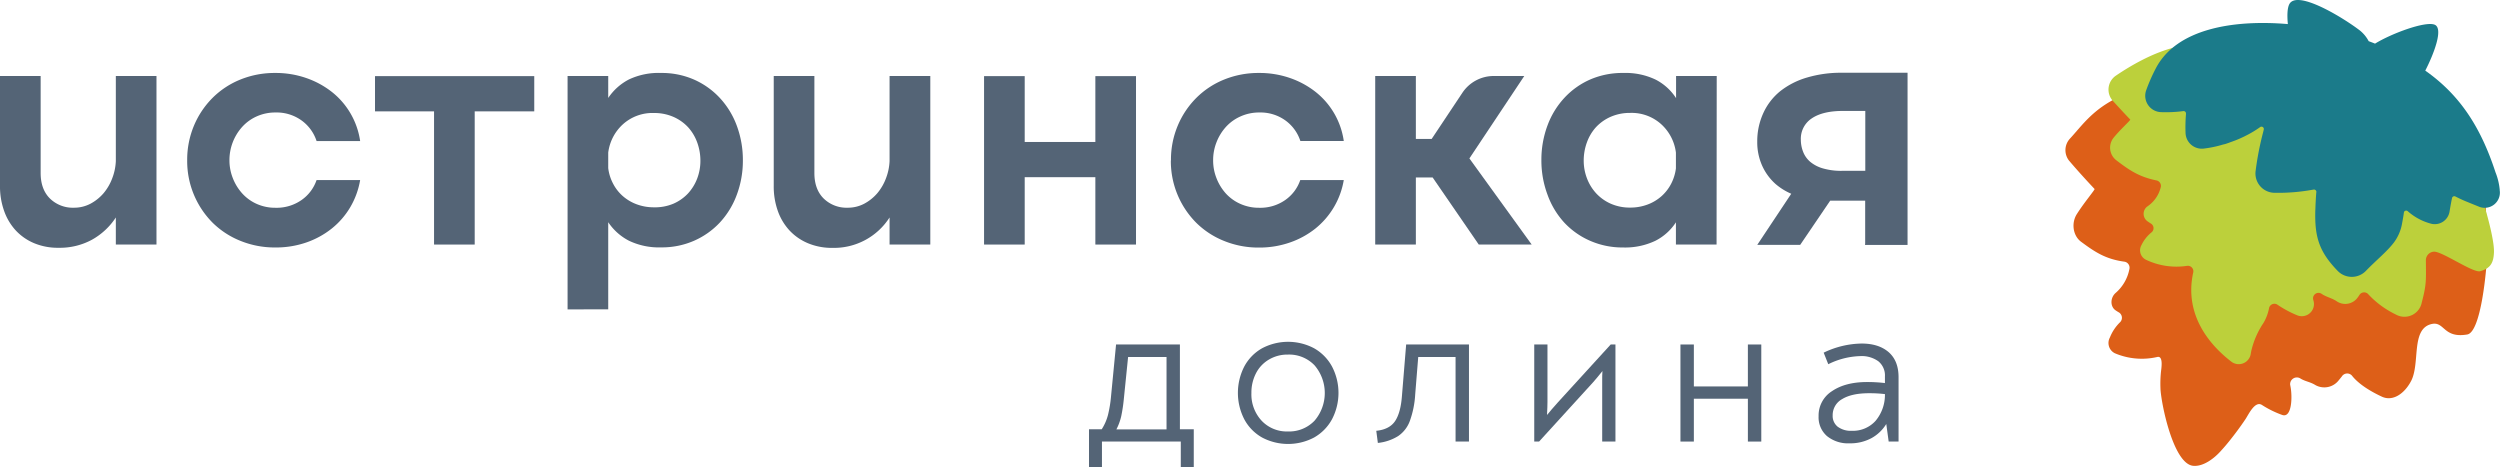
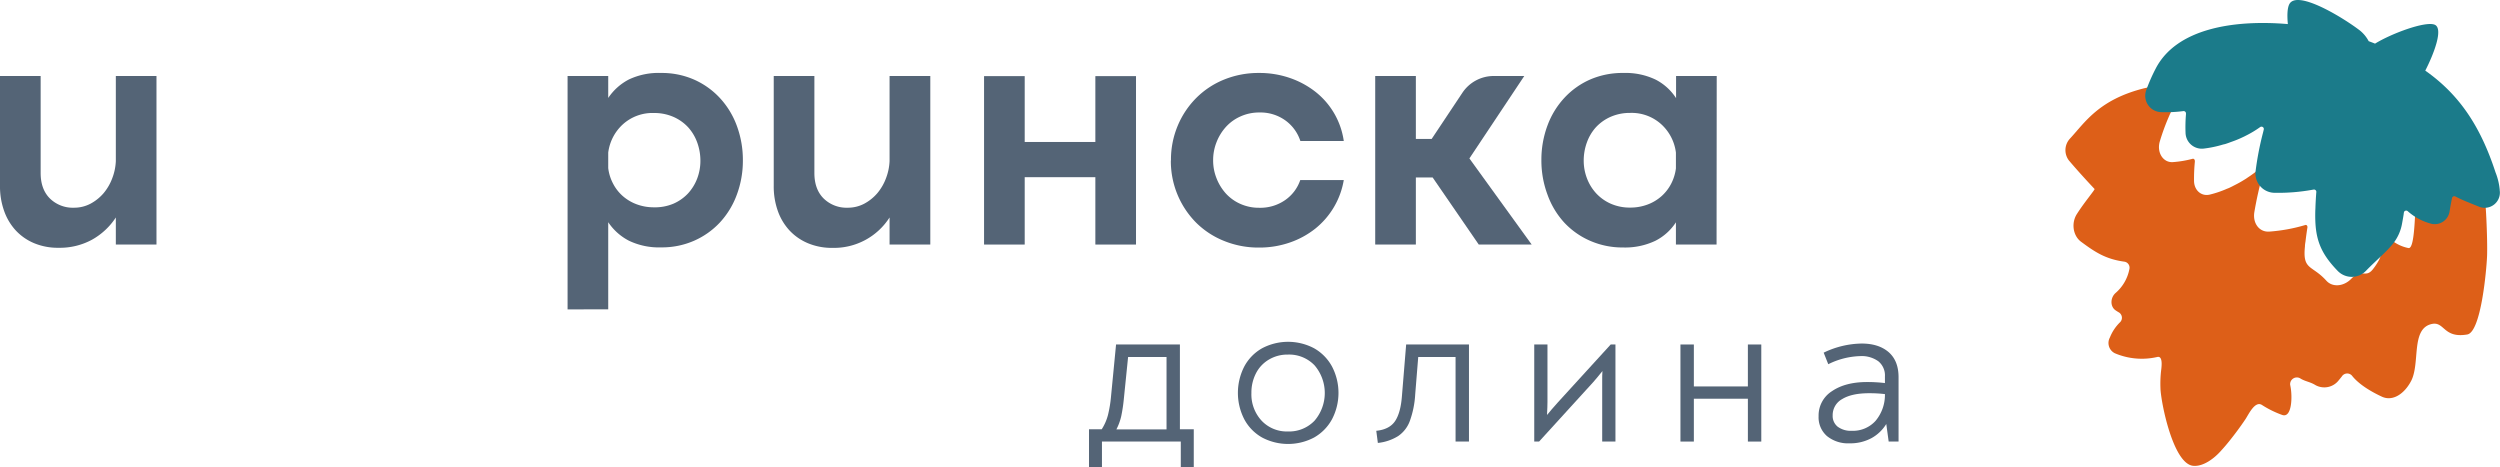
<svg xmlns="http://www.w3.org/2000/svg" viewBox="0 0 822.31 153.69">
  <defs>
    <style>.cls-1{fill:#546476;}.cls-2{fill:#dd5f18;}.cls-3{fill:#bcd03b;}.cls-4{fill:#1b7b8a;}</style>
  </defs>
  <g id="Layer_2" data-name="Layer 2">
    <g id="Layer_1-2" data-name="Layer 1">
-       <path class="cls-1" d="M61.57,52.74A29,29,0,0,1,63.8,41.33a28.57,28.57,0,0,1,6.1-9.12,27.6,27.6,0,0,1,9.18-6.05A29.94,29.94,0,0,1,90.54,24a30.54,30.54,0,0,1,10.14,1.65,28.73,28.73,0,0,1,8.44,4.56,25.17,25.17,0,0,1,9.34,16.18H104.13a13.52,13.52,0,0,0-4.88-6.73A14,14,0,0,0,90.65,37a14.87,14.87,0,0,0-6.21,1.28,14.23,14.23,0,0,0-4.77,3.45,16.33,16.33,0,0,0-4.2,11,15.9,15.9,0,0,0,1.12,5.89,16.26,16.26,0,0,0,3.08,5,14.23,14.23,0,0,0,4.77,3.45,14.86,14.86,0,0,0,6.21,1.27,14.27,14.27,0,0,0,8.54-2.55,13.17,13.17,0,0,0,4.94-6.57h14.33a26.21,26.21,0,0,1-3.29,9,25.7,25.7,0,0,1-6.11,7,28.13,28.13,0,0,1-8.38,4.56A30.54,30.54,0,0,1,90.54,81.4a29.94,29.94,0,0,1-11.46-2.18,27.6,27.6,0,0,1-9.18-6,28.72,28.72,0,0,1-8.33-20.43Z" />
      <path class="cls-1" d="M186.69,101.77V25h13.37v7.22a18.33,18.33,0,0,1,6.84-6.1A22.84,22.84,0,0,1,217.46,24a26.32,26.32,0,0,1,10.83,2.18,25.85,25.85,0,0,1,8.49,6.05,27.26,27.26,0,0,1,5.57,9.12,32.32,32.32,0,0,1,2,11.41,32,32,0,0,1-2,11.3,27.21,27.21,0,0,1-5.57,9.13,25.85,25.85,0,0,1-8.49,6,26.32,26.32,0,0,1-10.83,2.18,22.84,22.84,0,0,1-10.56-2.18,18.33,18.33,0,0,1-6.84-6.1v28.65ZM200.06,50.2v5.09a14.68,14.68,0,0,0,1.54,5,14,14,0,0,0,3.18,4.14,14.63,14.63,0,0,0,4.62,2.76,16,16,0,0,0,5.73,1A15.52,15.52,0,0,0,221.5,67a14.55,14.55,0,0,0,4.82-3.39,15.29,15.29,0,0,0,3-4.88,16.3,16.3,0,0,0,1.06-5.84,17.46,17.46,0,0,0-1.06-6.05,15,15,0,0,0-3-5,14.58,14.58,0,0,0-4.82-3.4,15.68,15.68,0,0,0-6.37-1.27,14.5,14.5,0,0,0-10.3,3.77A15.11,15.11,0,0,0,200.06,50.2Z" />
      <path class="cls-1" d="M306,80.44H292.6V71.53a21.68,21.68,0,0,1-18.79,10A20.25,20.25,0,0,1,265.75,80a17.5,17.5,0,0,1-6.1-4.24,18.49,18.49,0,0,1-3.82-6.42,24,24,0,0,1-1.33-8.17V25h13.37V56.88q0,5.41,3.08,8.44a10.75,10.75,0,0,0,7.85,3A11.49,11.49,0,0,0,284.27,67a14.87,14.87,0,0,0,4.3-3.45,16.71,16.71,0,0,0,2.86-4.94A17.77,17.77,0,0,0,292.6,53V25H306Z" />
      <path class="cls-1" d="M51.47,80.44H38.1V71.53a22.35,22.35,0,0,1-7.85,7.32A22.15,22.15,0,0,1,19.31,81.5,20.25,20.25,0,0,1,11.25,80a17.41,17.41,0,0,1-6.1-4.24A18.49,18.49,0,0,1,1.33,69.3,24,24,0,0,1,0,61.13V25H13.37V56.88q0,5.41,3.08,8.44a10.75,10.75,0,0,0,7.85,3A11.54,11.54,0,0,0,29.77,67a14.87,14.87,0,0,0,4.3-3.45,16.71,16.71,0,0,0,2.86-4.94A17.77,17.77,0,0,0,38.1,53V25H51.47Z" />
      <path class="cls-1" d="M385.16,52.74a28.85,28.85,0,0,1,2.23-11.41,28.41,28.41,0,0,1,6.1-9.12,27.5,27.5,0,0,1,9.18-6.05A29.94,29.94,0,0,1,414.13,24a30.54,30.54,0,0,1,10.14,1.65,28.67,28.67,0,0,1,8.43,4.56A25.06,25.06,0,0,1,442,46.37H427.72a13.48,13.48,0,0,0-4.89-6.73A14,14,0,0,0,414.24,37,14.84,14.84,0,0,0,408,38.31a14.28,14.28,0,0,0-4.78,3.45,16.23,16.23,0,0,0-3.07,5,16,16,0,0,0-1.12,6,15.7,15.7,0,0,0,1.12,5.89,16.23,16.23,0,0,0,3.07,5A14.28,14.28,0,0,0,408,67.07a14.83,14.83,0,0,0,6.21,1.27,14.27,14.27,0,0,0,8.54-2.55,13.17,13.17,0,0,0,4.94-6.57H442a26,26,0,0,1-9.39,16,28.26,28.26,0,0,1-8.38,4.56,30.54,30.54,0,0,1-10.14,1.65,29.94,29.94,0,0,1-11.46-2.18,27.5,27.5,0,0,1-9.18-6,28.72,28.72,0,0,1-8.33-20.43Z" />
      <path class="cls-1" d="M452.34,25h13.37v20.7h5.2L481,30.54A12.37,12.37,0,0,1,491.32,25h10.05L483.32,52.11l20.49,28.33H486.4L471.23,58.37h-5.52V80.44H452.34Z" />
      <path class="cls-1" d="M564.62,80.44H551.25V73.12a17.42,17.42,0,0,1-6.8,6.1,23.14,23.14,0,0,1-10.61,2.18,26.41,26.41,0,0,1-10.77-2.18,25.54,25.54,0,0,1-8.54-6A27.07,27.07,0,0,1,509,64a32,32,0,0,1-2-11.3,32.32,32.32,0,0,1,2-11.41,27.12,27.12,0,0,1,5.58-9.12,25.54,25.54,0,0,1,8.54-6.05A26.66,26.66,0,0,1,534,24a22.84,22.84,0,0,1,10.56,2.18,17.53,17.53,0,0,1,6.74,6.1V25h13.37ZM551.25,50.2a15.12,15.12,0,0,0-4.78-9.29,14.5,14.5,0,0,0-10.3-3.77,15.63,15.63,0,0,0-6.36,1.27,14.62,14.62,0,0,0-4.83,3.4,15,15,0,0,0-3,5,17.46,17.46,0,0,0-1.06,6.05A16.3,16.3,0,0,0,522,58.69a15.29,15.29,0,0,0,3,4.88A14.6,14.6,0,0,0,529.81,67a15.47,15.47,0,0,0,6.36,1.28,16.07,16.07,0,0,0,5.74-1,14.58,14.58,0,0,0,4.61-2.76,14.25,14.25,0,0,0,3.19-4.14,15.12,15.12,0,0,0,1.54-5Z" />
-       <polygon class="cls-1" points="175.73 25.04 123.35 25.04 123.35 36.63 142.77 36.63 142.77 80.44 156.14 80.44 156.14 36.63 175.73 36.63 175.73 25.04" />
      <polygon class="cls-1" points="360.29 25.04 360.29 46.7 337.05 46.7 337.05 25.04 323.68 25.04 323.68 80.44 337.05 80.44 337.05 58.28 360.29 58.28 360.29 80.44 373.66 80.44 373.66 25.04 360.29 25.04" />
-       <path class="cls-1" d="M605.93,23.93a39.34,39.34,0,0,0-11.62,1.59A25.92,25.92,0,0,0,585.55,30,19.85,19.85,0,0,0,580,37.19a22.23,22.23,0,0,0-2,9.45,18.89,18.89,0,0,0,1.59,7.8,17.8,17.8,0,0,0,4.46,6.1,20.18,20.18,0,0,0,5.13,3.19l-1.44,2.17h0L578,80.55h14.12L602,66h11.5V79.76c0,.28,0,.52-.06.8h14V23.93Zm7.61,32.26h-7.61a21.51,21.51,0,0,1-6.32-.8,11.41,11.41,0,0,1-4.19-2.17,8.24,8.24,0,0,1-2.33-3.29,10.93,10.93,0,0,1-.75-4,8,8,0,0,1,3.61-7q3.62-2.45,10.3-2.44h7.29Z" />
      <path class="cls-1" d="M392.66,141.19v12.5h-4.27v-8.45H362.46v8.45H358.2v-12.5h4.19a16.47,16.47,0,0,0,2.05-4.69,40.75,40.75,0,0,0,1-6.07l1.66-17.12h21v27.88Zm-23-10a52.12,52.12,0,0,1-.86,5.71,18.2,18.2,0,0,1-1.59,4.33H383.7V117.42H371.06Z" />
      <path class="cls-1" d="M415.12,143.9a15,15,0,0,1-5.85-6,19,19,0,0,1,0-17.34,15,15,0,0,1,5.85-6,18.29,18.29,0,0,1,17.13,0,15.25,15.25,0,0,1,5.88,6,18.71,18.71,0,0,1,0,17.34,15.25,15.25,0,0,1-5.88,6,18.29,18.29,0,0,1-17.13,0Zm17.27-5.53a14,14,0,0,0,0-18.2,11.56,11.56,0,0,0-8.78-3.54,11.87,11.87,0,0,0-6.21,1.63,11.05,11.05,0,0,0-4.27,4.51,13.78,13.78,0,0,0-1.51,6.5,12.71,12.71,0,0,0,3.35,9.1,11.37,11.37,0,0,0,8.64,3.55A11.56,11.56,0,0,0,432.39,138.37Z" />
      <path class="cls-1" d="M452.69,141.7q4.33-.44,6.18-3.18c1.23-1.83,2-4.62,2.27-8.38l1.38-16.83h20.66v31.93h-4.41V117.42H466.49l-1,12.36a30.6,30.6,0,0,1-1.74,8.63,10.27,10.27,0,0,1-3.83,5,15.64,15.64,0,0,1-6.71,2.28Z" />
      <path class="cls-1" d="M531.36,113.31v31.93H527V125.73c0-1.64,0-2.86.08-3.68q-1.59,2-3,3.61l-17.84,19.58h-1.59V113.31H509v18.92c0,1-.05,2.44-.15,4.27.77-1,2-2.36,3.61-4.19l17.34-19Z" />
      <path class="cls-1" d="M579.33,113.31v31.93h-4.41V131.15H557.15v14.09h-4.41V113.31h4.41v13.8h17.77v-13.8Z" />
      <path class="cls-1" d="M621.19,115.8q3.28,2.85,3.29,8.2v21.24h-3.25l-.79-5.78a13.08,13.08,0,0,1-4.88,4.66,14.67,14.67,0,0,1-7.19,1.7,11,11,0,0,1-7.44-2.39,8.17,8.17,0,0,1-2.75-6.5,9.48,9.48,0,0,1,4.41-8.27q4.41-3,11.56-3A48,48,0,0,1,620,126v-2.17a6,6,0,0,0-2.17-5,9.37,9.37,0,0,0-5.92-1.7,25.12,25.12,0,0,0-10.55,2.67L599.85,116a29.53,29.53,0,0,1,12.49-3Q617.91,113,621.19,115.8Zm-4.26,22.61a13.29,13.29,0,0,0,3.07-8.78,42.8,42.8,0,0,0-5.2-.29q-5.71,0-8.85,1.92a6,6,0,0,0-3.14,5.38,4.5,4.5,0,0,0,1.66,3.72,7.18,7.18,0,0,0,4.62,1.34A10,10,0,0,0,616.93,138.41Z" />
      <path class="cls-2" d="M799.3,106.72c4.86-1.57,4,4.71,12.24,3.3,4.55-.79,6.33-21.34,6.51-25.66.23-5.72-.51-20.63-1-20.86-.15-.08-21.49-2.65-22-1-.89,3-.33,19.76-2.9,19.08a12.84,12.84,0,0,1-6.24-3.22.79.79,0,0,0-1.24.4s0,.05,0,.08l-.14.43c-.24.91-.57,2-.88,3.13-.18.57-.35,1.11-.51,1.59s-.43,1.11-.6,1.48a21,21,0,0,1-2.07,3.14c-2.43,3-3.65-.44-7.06,3.07-2.52,2.6-6.21,2.88-8.21.65-4.78-5.27-7.85-3.38-7.05-11.23,0-.53.09-1.08.18-1.64.17-1.46.38-3,.65-4.73,0-.51-.32-.84-.74-.71a55.09,55.09,0,0,1-11.85,2.16c-3.26.21-5.45-2.74-4.89-6.35a120.17,120.17,0,0,1,2.82-12.57c.13-.48.27-1,.4-1.48.2-.73-.48-1.22-1-.72a38.29,38.29,0,0,1-4.44,3.36,9.54,9.54,0,0,1-.91.6,38.34,38.34,0,0,1-3.58,2c-.45.25-.92.47-1.39.7a6.76,6.76,0,0,1-.86.35,33.6,33.6,0,0,1-5.7,1.94c-2.78.66-5.17-1.44-5.17-4.58a58.2,58.2,0,0,1,.27-6.22v-.21c0-.53-.34-.87-.73-.77a35,35,0,0,1-6.47,1.09c-3.21.25-5.4-3.15-4.33-6.79a71.75,71.75,0,0,1,2.91-8c1.34-3.16,2.66-5.11,5.84-8.71.1-.12-8.09-2.23-13.87-.79-15,3.76-19.54,11.31-24.47,16.61a5.58,5.58,0,0,0-.31,7.13c2.68,3.18,6.13,6.94,8.44,9.39.2.2-3.24,4.2-5.76,8.15-2,3.06-1.33,7.22,1.3,9.19,4.58,3.39,8.07,5.74,14.33,6.58a2,2,0,0,1,1.61,2.32,13.82,13.82,0,0,1-4.6,8c-1.74,1.59-1.76,4.41,0,5.65.35.24.73.49,1.13.71a2.07,2.07,0,0,1,.31,3.3A14.4,14.4,0,0,0,694,111a3.76,3.76,0,0,0,1.62,5.19,22.65,22.65,0,0,0,14,1.22c2-.43,1.3,3.77,1.19,4.75a38.6,38.6,0,0,0-.18,5.57c.12,4.48,4.12,24.77,10.71,25.48,3.4.36,7.07-2.51,9.25-5,.92-1,1.84-2.08,2.72-3.18,1.84-2.29,3.61-4.68,5.28-7.16,1-1.51,3.08-6.05,5.35-4.71a32.52,32.52,0,0,0,6.74,3.33c3.21,1.11,3.4-6.14,2.68-9.54,0-.06,0-.16-.05-.23a2.21,2.21,0,0,1,3.22-2.31c1.69,1.09,3.25,1.13,5.08,2.26a6,6,0,0,0,7.66-1.59c.33-.38.65-.8,1-1.23a2.09,2.09,0,0,1,3.3-.35c2.16,2.78,6,5.17,9.94,7,3.57,1.62,7.42-1,9.63-5.31C796,119.4,793.14,108.71,799.3,106.72Z" />
-       <path class="cls-3" d="M797.93,85.63c.06,6.71.21,7.88-1.35,13.87a5.8,5.8,0,0,1-8.55,3.94,30.43,30.43,0,0,1-9-6.6,1.82,1.82,0,0,0-2.93.14,12,12,0,0,1-.75,1.07,5,5,0,0,1-6.82,1c-1.78-1.14-3.2-1.27-4.85-2.37a1.8,1.8,0,0,0-2.78,2l.06.21a4,4,0,0,1-5.33,4.83,35.64,35.64,0,0,1-6.54-3.51,1.79,1.79,0,0,0-2.73,1.09,15.25,15.25,0,0,1-1.83,4.9,27.64,27.64,0,0,0-3.84,8.47,16.91,16.91,0,0,0-.37,1.78,4,4,0,0,1-6.4,2.49c-6.38-4.9-15.71-14.85-12.51-29.34a1.81,1.81,0,0,0-2-2.16,23.34,23.34,0,0,1-13.55-2,3.45,3.45,0,0,1-1.47-4.84,12,12,0,0,1,3.3-4.17,1.77,1.77,0,0,0-.26-2.93c-.37-.23-.73-.47-1.06-.71a3,3,0,0,1,0-4.92,10.63,10.63,0,0,0,4.39-6.45,1.83,1.83,0,0,0-1.47-2.08c-5.77-1.19-8.95-3.4-13.1-6.56a5.23,5.23,0,0,1-1-7.45c2.42-2.95,5.68-5.82,5.5-6-1.58-1.64-3.76-4-5.73-6.16a5.53,5.53,0,0,1,1-8.28c4.57-3.11,11.74-7.34,18.92-9.19,1.73-.44,3.46-.85,5.24-1.23l.46-.08c.81-.18,1.67-.33,2.5-.49.68-.13,1.38-.24,2.09-.35s1.22-.19,1.84-.28,1.14-.18,1.71-.22a.78.78,0,0,0-.15.22c-.14.22-.29.44-.4.63s-.37.57-.53.84c-1,1.64-1.86,3-1.93,3.09a53.69,53.69,0,0,0-3.66,6,42.43,42.43,0,0,0-2.32,5.26,4.2,4.2,0,0,0,3.68,5.65,33.06,33.06,0,0,0,5.53-.27.61.61,0,0,1,.64.64v.15a35.47,35.47,0,0,0-.11,4.65,4.09,4.09,0,0,0,4.6,3.92,28.34,28.34,0,0,0,4.81-1,3.87,3.87,0,0,0,.72-.2c.4-.13.79-.26,1.16-.41a28.33,28.33,0,0,0,3-1.21c.26-.11.5-.24.74-.37a27.71,27.71,0,0,0,3.58-2.15.58.58,0,0,1,.9.61q-.13.56-.27,1.08A74.11,74.11,0,0,0,747,49.51a4.78,4.78,0,0,0,4.53,5.36,47.28,47.28,0,0,0,10-.81.6.6,0,0,1,.68.62c-.11,1.32-.18,2.54-.22,3.68a11.48,11.48,0,0,0,0,1.3c-.13,6.3,1,10,5.58,14.7a4.89,4.89,0,0,0,7.08,0c2.61-2.7,5.22-4.76,7-7.07a11.59,11.59,0,0,0,1.42-2.39,8.7,8.7,0,0,0,.36-1.14c.08-.37.17-.79.26-1.23.15-.83.31-1.71.42-2.41l.06-.33s0,0,0-.06a.59.59,0,0,1,1-.22,14.07,14.07,0,0,0,5.42,2.94,3.82,3.82,0,0,0,5-3c.2-1.2.4-2.31.62-3.32a.55.55,0,0,1,.8-.37c.64.34,1.53.76,2.57,1.2l.79.33c.46.2,1,.4,1.45.59.31.14.64.27.94.38a3.05,3.05,0,0,1,.31.13c2.72,1,7.13-2.74,8.77-5.5,3.24,6.82,8.75,24.5,8.48,30.2-.16,3.29-1.08,5.19-4.55,6.12-2.35.63-12.83-6.78-15.31-6.42A2.82,2.82,0,0,0,797.93,85.63Z" />
      <path class="cls-4" d="M822.22,62.61c0-.06,0-.12,0-.18a20.47,20.47,0,0,0-1.39-5.75c-5.17-15.87-12.41-25.92-23.1-33.45,2.61-5.06,6.22-14,3-15.14s-14.24,3-19.52,6.26c-.67-.27-1.37-.54-2.09-.8a11.33,11.33,0,0,0-2.87-3.5C771,6,755.54-3.57,753,1.4c-.65,1.29-.74,3.65-.47,6.52-18-1.52-36.67,1.53-43.45,14.6a57,57,0,0,0-3.18,7.26,5.39,5.39,0,0,0,5,7.11,44.51,44.51,0,0,0,7.29-.35.77.77,0,0,1,.83.78v.26a49.77,49.77,0,0,0-.14,6.13,5.35,5.35,0,0,0,5.92,5.17,36.36,36.36,0,0,0,6.48-1.36,5.86,5.86,0,0,0,1-.26c.52-.17,1-.35,1.53-.55a35.27,35.27,0,0,0,3.9-1.59c.32-.14.67-.32,1-.49a34.22,34.22,0,0,0,4.71-2.83.77.77,0,0,1,1.19.81c-.12.49-.23,1-.35,1.41a98.51,98.51,0,0,0-2.34,12.26,6.35,6.35,0,0,0,6,7.13A63.35,63.35,0,0,0,761,62.35a.77.77,0,0,1,.9.75c-.15,1.79-.23,3.41-.29,4.91,0,.58-.06,1.15-.06,1.7-.17,8.3,1.3,13.12,7.34,19.36a6.46,6.46,0,0,0,9.34,0c3.43-3.55,6.87-6.27,9.18-9.3a14.63,14.63,0,0,0,2.69-6.27c.2-1.1.41-2.25.55-3.18,0-.14,0-.29.06-.4s0-.09,0-.12a.78.78,0,0,1,1.3-.29,18.73,18.73,0,0,0,7.37,4,4.93,4.93,0,0,0,6.35-4c.26-1.59.52-3.06.81-4.39a.76.76,0,0,1,1.1-.49c.84.43,2,1,3.35,1.56s2.79,1.14,4.19,1.7l.35.15A5,5,0,0,0,822.22,62.61Z" />
    </g>
  </g>
</svg>